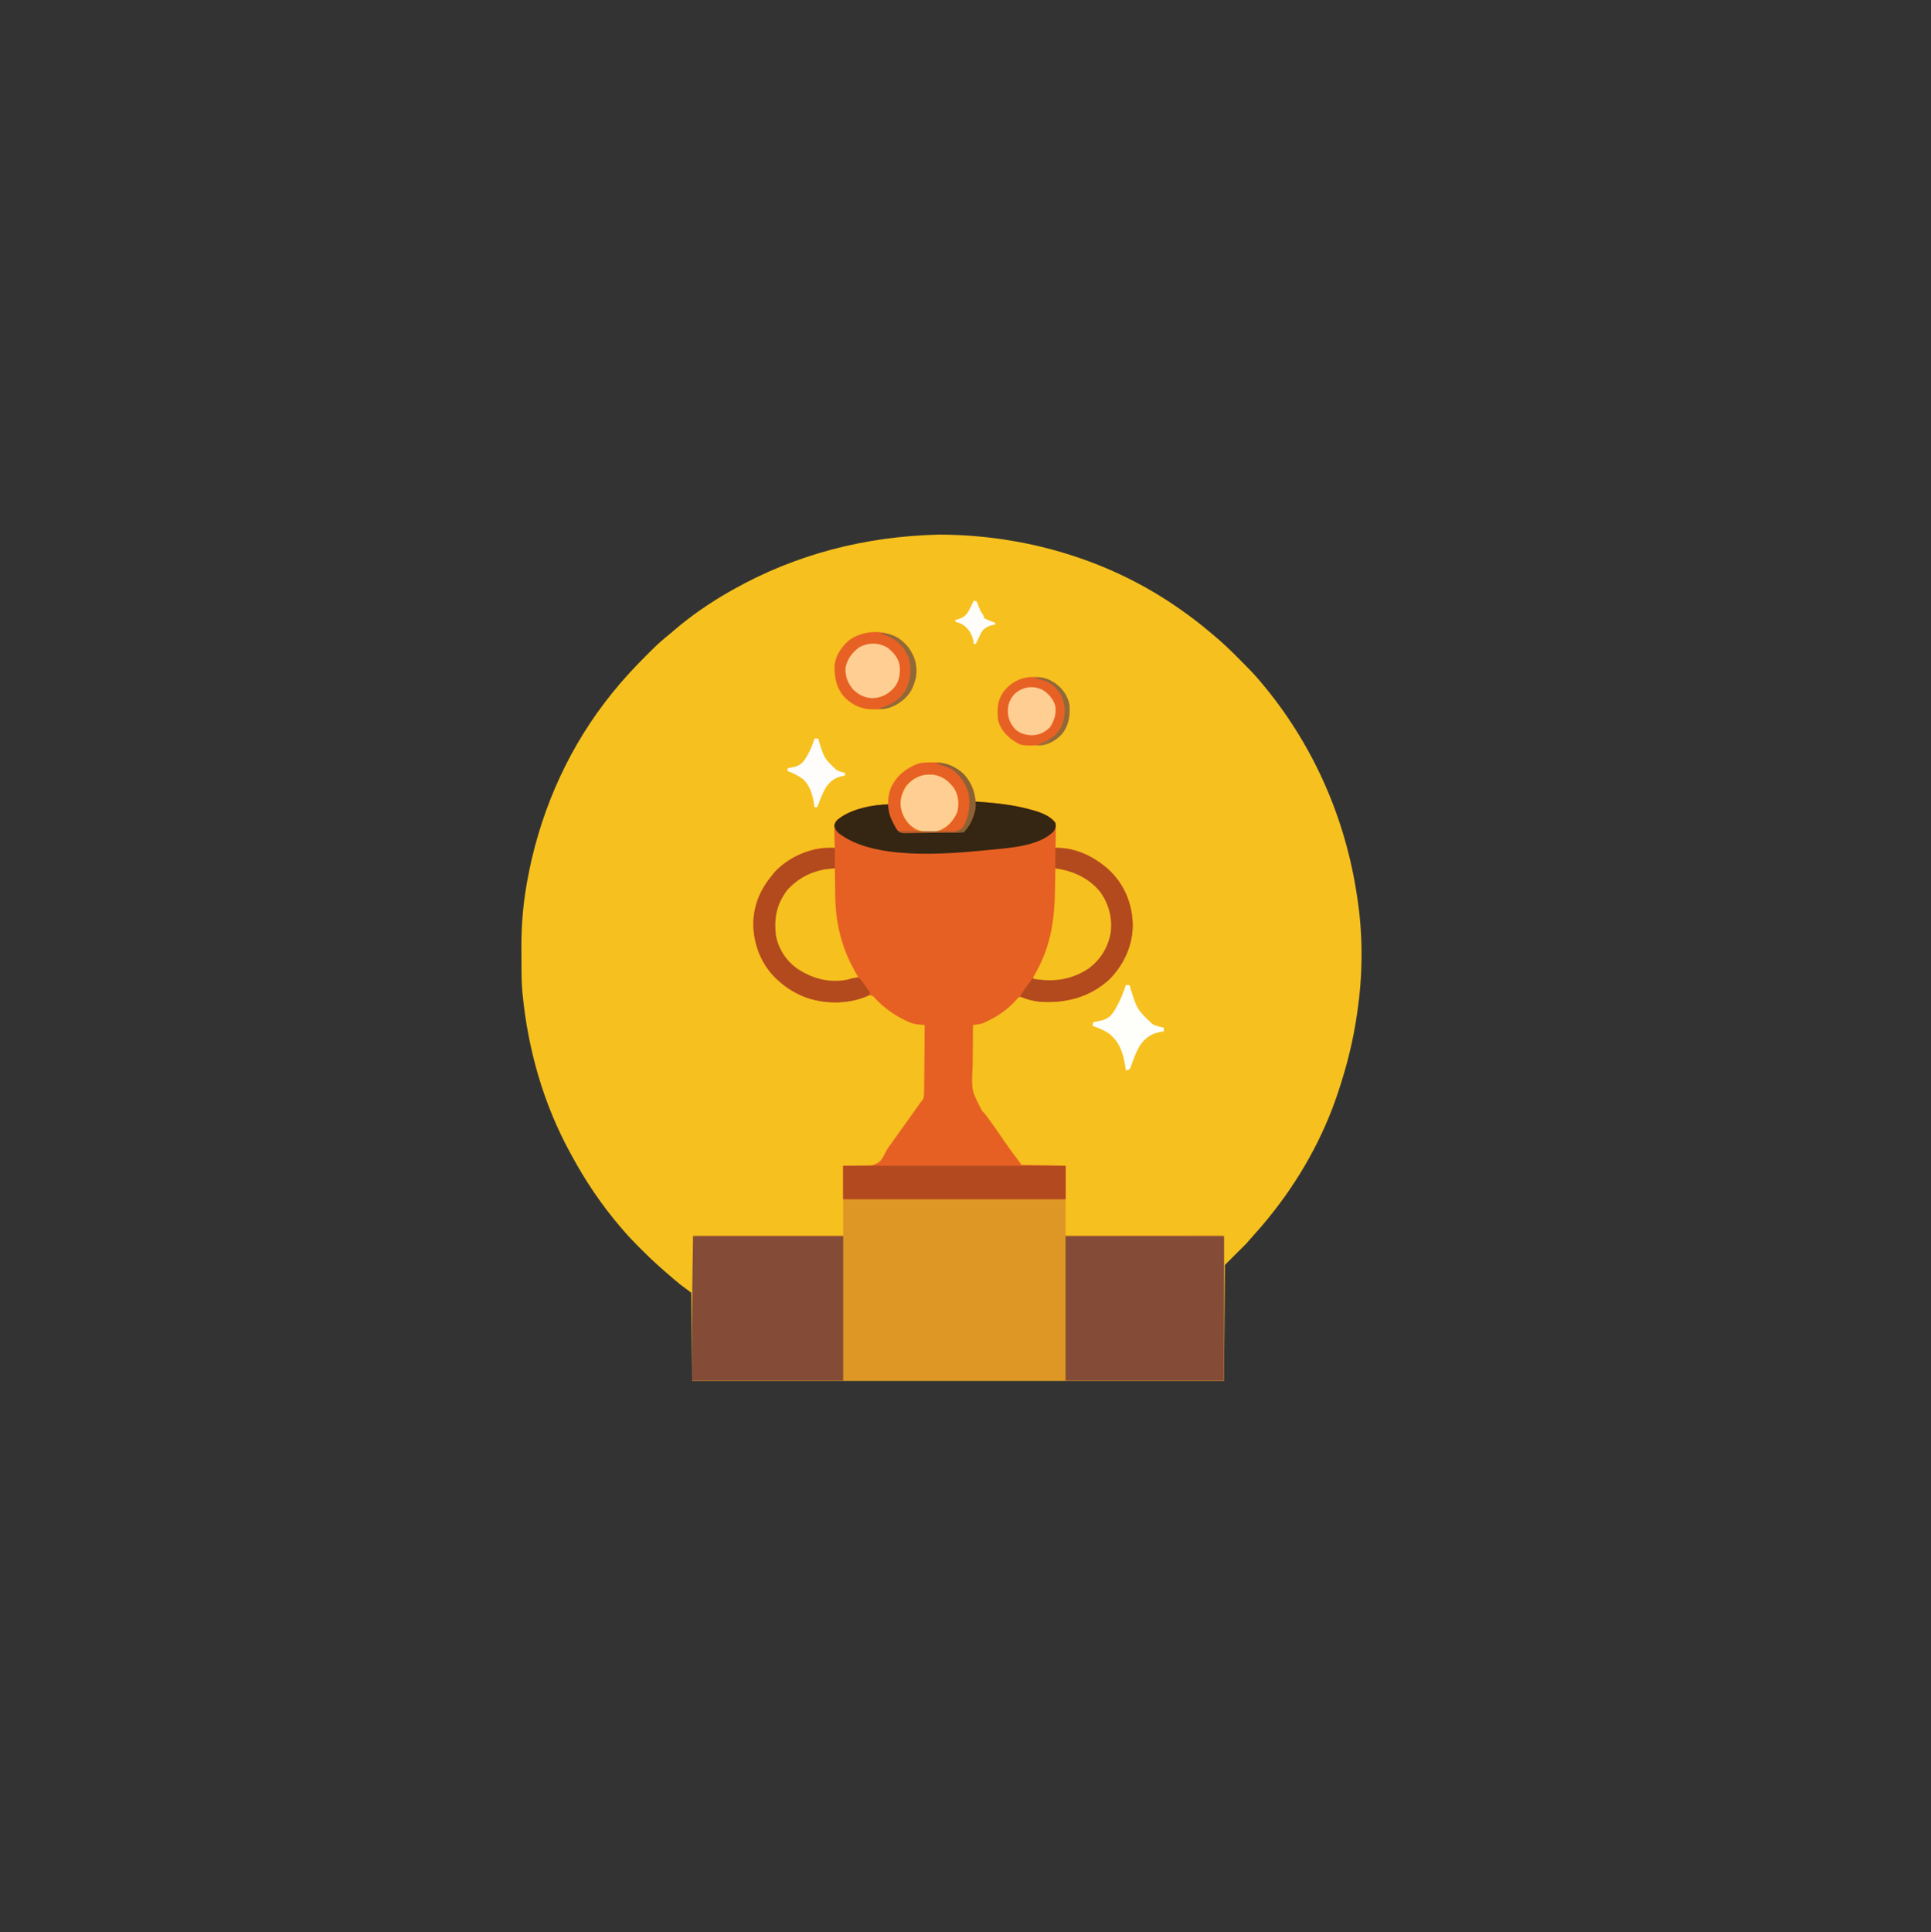
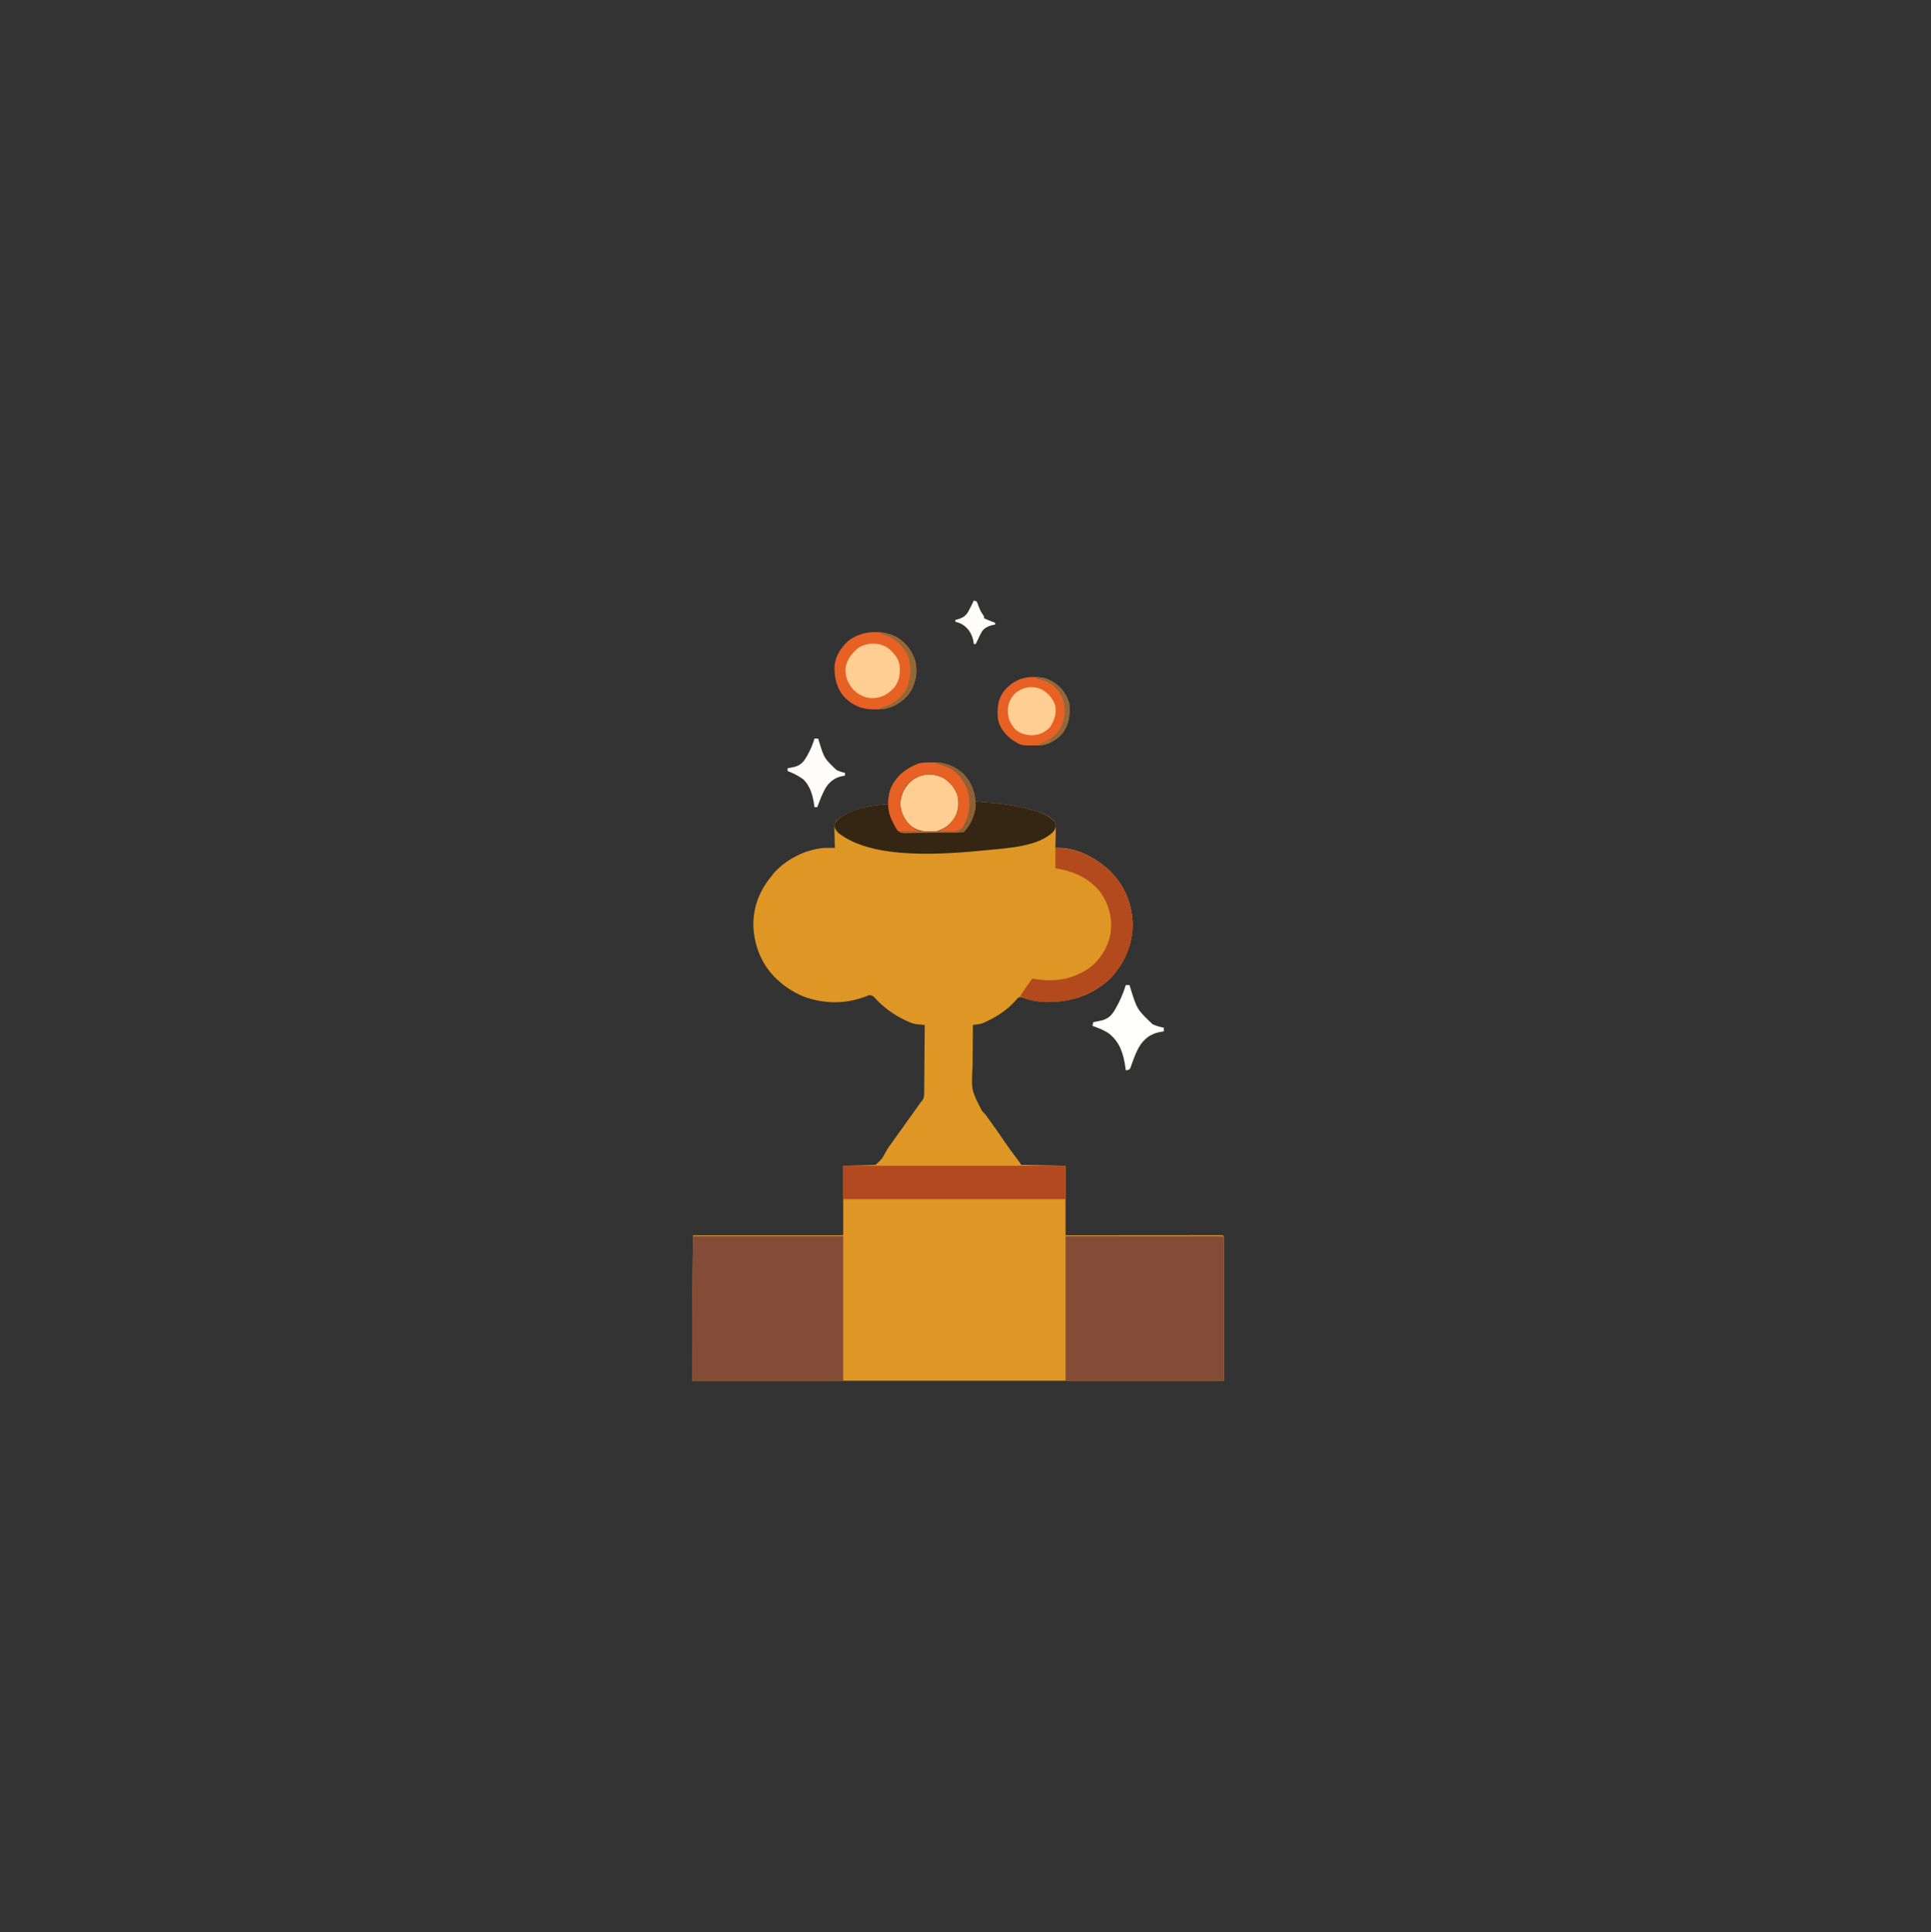
<svg xmlns="http://www.w3.org/2000/svg" width="2084" height="2085">
  <rect width="100%" height="100%" fill="#333333" stroke="none" />
-   <path d="M0 0 C3.152 -0.038 6.29 0.01 9.441 0.09 C10.259 0.108 11.076 0.126 11.917 0.144 C100.199 2.252 187.993 29.082 260.441 80.09 C261.129 80.57 261.817 81.049 262.526 81.543 C273.081 88.927 283.221 96.721 293.043 105.056 C294.864 106.6 296.694 108.132 298.53 109.659 C307.087 116.825 315.078 124.445 322.93 132.373 C324.896 134.357 326.87 136.334 328.846 138.309 C334.917 144.397 340.936 150.477 346.441 157.09 C346.972 157.714 347.502 158.337 348.049 158.98 C404.086 225.081 439.665 305.437 452.147 391.073 C452.421 392.949 452.703 394.824 452.985 396.699 C458.453 434.717 458.058 476.099 452.441 514.09 C452.184 515.914 452.184 515.914 451.921 517.776 C447.936 545.512 441.232 572.501 432.441 599.09 C432.115 600.088 431.788 601.087 431.452 602.116 C415.377 650.687 389.631 696.414 357.441 736.09 C356.662 737.063 355.882 738.036 355.078 739.039 C350.797 744.341 346.375 749.478 341.777 754.508 C338.622 757.996 335.539 761.55 332.441 765.09 C324.851 772.68 317.261 780.27 309.441 788.09 C309.111 829.34 308.781 870.59 308.441 913.09 C119.021 913.09 -70.399 913.09 -265.559 913.09 C-265.889 881.74 -266.219 850.39 -266.559 818.09 C-272.499 813.635 -272.499 813.635 -278.559 809.09 C-280.83 807.241 -283.085 805.371 -285.309 803.465 C-285.852 803 -286.395 802.536 -286.954 802.057 C-288.493 800.739 -290.026 799.415 -291.559 798.09 C-292.3 797.45 -293.041 796.811 -293.805 796.152 C-295.733 794.476 -297.646 792.784 -299.559 791.09 C-300.268 790.466 -300.977 789.841 -301.708 789.198 C-307.927 783.671 -313.887 777.917 -319.755 772.024 C-321.252 770.522 -322.753 769.025 -324.256 767.529 C-329.567 762.222 -334.7 756.819 -339.559 751.09 C-340.404 750.126 -341.25 749.161 -342.121 748.168 C-362.7 724.291 -380.561 697.795 -395.559 670.09 C-396.045 669.205 -396.531 668.32 -397.032 667.408 C-426.011 614.506 -442.673 555.963 -448.559 496.09 C-448.644 495.221 -448.73 494.353 -448.819 493.458 C-449.52 485.839 -449.734 478.277 -449.762 470.629 C-449.767 469.363 -449.773 468.097 -449.779 466.793 C-449.788 464.119 -449.795 461.445 -449.799 458.771 C-449.805 454.788 -449.839 450.806 -449.871 446.824 C-449.967 423.731 -448.305 400.861 -444.309 378.09 C-444.098 376.87 -443.888 375.651 -443.671 374.394 C-431.305 304.918 -403.283 238.435 -360.559 182.09 C-360.085 181.464 -359.611 180.839 -359.123 180.194 C-354.118 173.63 -348.915 167.244 -343.559 160.965 C-342.902 160.195 -342.902 160.195 -342.232 159.409 C-333.617 149.426 -324.547 139.891 -315.225 130.571 C-313.554 128.898 -311.892 127.218 -310.23 125.537 C-303.649 118.921 -296.877 112.892 -289.559 107.09 C-288.434 106.143 -287.314 105.19 -286.203 104.227 C-267.224 87.813 -246.372 73.479 -224.559 61.09 C-223.775 60.645 -222.991 60.199 -222.184 59.741 C-153.514 20.997 -78.747 1.988 0 0 Z " fill="#F6C01E" transform="translate(1012.559,576.91)" />
  <path d="M0 0 C19.776 1.36 38.886 3.121 58.062 8.312 C59.085 8.584 60.108 8.856 61.162 9.135 C69.572 11.528 81.241 15.238 86 23 C86.585 27.623 86.469 32.162 86.312 36.812 C86.29 38.078 86.267 39.343 86.244 40.646 C86.185 43.766 86.103 46.882 86 50 C86.561 49.981 87.121 49.962 87.698 49.943 C108.945 49.536 129.383 60.375 144.63 74.521 C160.615 90.078 169.114 110.652 169.438 132.875 C169.325 154.826 160.43 174.664 145.461 190.629 C125.927 209.45 102.078 216.541 75.5 216.297 C66.432 216.037 57.899 214.074 49.355 211.07 C46.788 210.737 46.788 210.737 44.598 212.957 C43.761 213.899 42.924 214.842 42.062 215.812 C33.669 224.757 24.165 231.249 13.125 236.562 C12.436 236.897 11.747 237.232 11.037 237.577 C10.032 238.036 10.032 238.036 9.008 238.504 C8.427 238.77 7.845 239.036 7.247 239.311 C5.077 239.977 3.109 240.277 0.86 240.543 C-1.051 240.769 -1.051 240.769 -3 241 C-3.148 251.007 -3.23 261.012 -3.231 271.02 C-3.233 275.669 -3.257 280.316 -3.333 284.965 C-4.776 311.494 -4.776 311.494 6.97 334.087 C7.497 334.588 8.024 335.089 8.566 335.605 C10.531 337.517 12.023 339.667 13.559 341.93 C14.518 343.245 15.477 344.56 16.438 345.875 C21.489 352.824 26.353 359.884 31.169 366.997 C35.372 373.169 39.776 379.167 44.307 385.102 C47.915 389.831 47.915 389.831 49 392 C64.84 392.33 80.68 392.66 97 393 C97 417.75 97 442.5 97 468 C109.26 467.988 121.521 467.977 134.152 467.965 C141.895 467.96 149.638 467.955 157.381 467.951 C169.685 467.945 181.989 467.938 194.293 467.925 C203.252 467.915 212.211 467.908 221.17 467.906 C225.917 467.905 230.664 467.902 235.411 467.894 C239.874 467.888 244.336 467.885 248.799 467.887 C250.441 467.887 252.084 467.885 253.727 467.881 C255.96 467.876 258.193 467.877 260.426 467.88 C261.679 467.879 262.931 467.878 264.222 467.877 C267 468 267 468 268 469 C268 520.48 268 571.96 268 625 C78.58 625 -110.84 625 -306 625 C-306 572.666 -305.844 520.328 -305 468 C-251.54 468 -198.08 468 -143 468 C-143 443.25 -143 418.5 -143 393 C-131.45 392.67 -119.9 392.34 -108 392 C-101.184 385.68 -101.184 385.68 -97.125 378.28 C-95.219 374.418 -92.612 371.081 -90.062 367.625 C-89.06 366.203 -88.062 364.779 -87.066 363.352 C-83.92 358.87 -80.714 354.433 -77.5 350 C-72.569 343.197 -67.697 336.356 -62.869 329.48 C-62.404 328.819 -61.94 328.158 -61.461 327.477 C-61.057 326.9 -60.652 326.323 -60.236 325.729 C-59 324 -59 324 -57.45 322.374 C-55.44 319.084 -55.56 316.036 -55.568 312.294 C-55.557 311.523 -55.547 310.752 -55.537 309.957 C-55.507 307.414 -55.497 304.871 -55.488 302.328 C-55.471 300.563 -55.453 298.797 -55.434 297.032 C-55.386 292.389 -55.357 287.747 -55.33 283.104 C-55.301 278.365 -55.254 273.626 -55.209 268.887 C-55.123 259.591 -55.056 250.296 -55 241 C-56.119 240.915 -56.119 240.915 -57.26 240.829 C-58.244 240.748 -59.227 240.667 -60.24 240.584 C-61.7 240.468 -61.7 240.468 -63.188 240.35 C-67.121 239.86 -70.377 238.619 -73.938 236.938 C-74.616 236.627 -75.295 236.317 -75.995 235.998 C-88.216 230.238 -99.733 221.891 -108.812 211.875 C-111.263 209.317 -111.263 209.317 -114.75 208.812 C-116.647 209.506 -118.543 210.204 -120.434 210.914 C-142.507 219.117 -167.321 218.187 -189 209 C-197.534 205.006 -204.978 200.279 -212 194 C-212.833 193.261 -213.665 192.523 -214.523 191.762 C-230.528 176.717 -238.909 156.544 -239.93 134.719 C-240.323 113.901 -233.398 95.973 -220 80 C-219.237 78.989 -218.474 77.979 -217.688 76.938 C-204.111 62.098 -184.066 51.841 -164 50 C-159.998 49.908 -156.002 49.929 -152 50 C-152.026 49.208 -152.052 48.417 -152.079 47.601 C-152.183 44.005 -152.248 40.409 -152.312 36.812 C-152.375 34.944 -152.375 34.944 -152.439 33.037 C-152.563 23.787 -152.563 23.787 -149.707 19.797 C-148.814 19.204 -147.92 18.611 -147 18 C-146.389 17.524 -145.778 17.049 -145.148 16.559 C-130.734 7.446 -110.941 3.393 -94 3 C-93.853 3.883 -93.706 4.766 -93.555 5.676 C-91.987 14.062 -89.66 20.84 -85 28 C-84.415 29.043 -84.415 29.043 -83.817 30.108 C-82.085 32.281 -82.085 32.281 -79.06 32.535 C-77.859 32.55 -76.658 32.565 -75.421 32.581 C-74.425 32.601 -74.425 32.601 -73.409 32.622 C-71.214 32.66 -69.02 32.668 -66.824 32.672 C-65.296 32.685 -63.768 32.698 -62.239 32.712 C-59.034 32.736 -55.829 32.744 -52.623 32.741 C-48.523 32.741 -44.426 32.795 -40.327 32.864 C-37.169 32.909 -34.011 32.917 -30.853 32.915 C-29.342 32.919 -27.832 32.937 -26.321 32.968 C-18.066 33.39 -18.066 33.39 -10.761 30.262 C-9.203 28.227 -8.067 26.324 -7 24 C-6.469 23.015 -5.938 22.03 -5.391 21.016 C-4.826 19.647 -4.826 19.647 -4.25 18.25 C-3.863 17.348 -3.477 16.445 -3.078 15.516 C-1.519 10.432 -0.783 5.252 0 0 Z " fill="#DE9724" transform="translate(1053,865)" />
-   <path d="M0 0 C19.776 1.36 38.886 3.121 58.062 8.312 C59.085 8.584 60.108 8.856 61.162 9.135 C69.572 11.528 81.241 15.238 86 23 C86.585 27.623 86.469 32.162 86.312 36.812 C86.29 38.078 86.267 39.343 86.244 40.646 C86.185 43.766 86.103 46.882 86 50 C86.561 49.981 87.121 49.962 87.698 49.943 C108.945 49.536 129.383 60.375 144.63 74.521 C160.615 90.078 169.114 110.652 169.438 132.875 C169.325 154.826 160.43 174.664 145.461 190.629 C125.927 209.45 102.078 216.541 75.5 216.297 C66.432 216.037 57.899 214.074 49.355 211.07 C46.788 210.737 46.788 210.737 44.598 212.957 C43.761 213.899 42.924 214.842 42.062 215.812 C33.669 224.757 24.165 231.249 13.125 236.562 C12.436 236.897 11.747 237.232 11.037 237.577 C10.367 237.883 9.698 238.189 9.008 238.504 C8.427 238.77 7.845 239.036 7.247 239.311 C5.077 239.977 3.109 240.277 0.86 240.543 C-1.051 240.769 -1.051 240.769 -3 241 C-3.148 251.007 -3.23 261.012 -3.231 271.02 C-3.233 275.669 -3.257 280.316 -3.333 284.965 C-4.776 311.494 -4.776 311.494 6.97 334.087 C7.497 334.588 8.024 335.089 8.566 335.605 C10.531 337.517 12.023 339.667 13.559 341.93 C14.518 343.245 15.477 344.56 16.438 345.875 C21.489 352.824 26.353 359.884 31.169 366.997 C35.372 373.169 39.776 379.167 44.307 385.102 C47.915 389.831 47.915 389.831 49 392 C64.84 392.33 80.68 392.66 97 393 C97 404.88 97 416.76 97 429 C17.8 429 -61.4 429 -143 429 C-143 417.12 -143 405.24 -143 393 C-137.472 393.165 -131.945 393.33 -126.25 393.5 C-114.071 393.859 -114.071 393.859 -103.426 388.969 C-100.741 385.721 -98.883 382.095 -97.125 378.28 C-95.219 374.418 -92.612 371.081 -90.062 367.625 C-89.06 366.203 -88.062 364.779 -87.066 363.352 C-83.92 358.87 -80.714 354.433 -77.5 350 C-72.569 343.197 -67.697 336.356 -62.869 329.48 C-62.404 328.819 -61.94 328.158 -61.461 327.477 C-61.057 326.9 -60.652 326.323 -60.236 325.729 C-59 324 -59 324 -57.45 322.374 C-55.44 319.084 -55.56 316.036 -55.568 312.294 C-55.557 311.523 -55.547 310.752 -55.537 309.957 C-55.507 307.414 -55.497 304.871 -55.488 302.328 C-55.471 300.563 -55.453 298.797 -55.434 297.032 C-55.386 292.389 -55.357 287.747 -55.33 283.104 C-55.301 278.365 -55.254 273.626 -55.209 268.887 C-55.123 259.591 -55.056 250.296 -55 241 C-56.119 240.915 -56.119 240.915 -57.26 240.829 C-58.244 240.748 -59.227 240.667 -60.24 240.584 C-61.7 240.468 -61.7 240.468 -63.188 240.35 C-67.121 239.86 -70.377 238.619 -73.938 236.938 C-74.616 236.627 -75.295 236.317 -75.995 235.998 C-88.216 230.238 -99.733 221.891 -108.812 211.875 C-111.263 209.317 -111.263 209.317 -114.75 208.812 C-116.647 209.506 -118.543 210.204 -120.434 210.914 C-142.507 219.117 -167.321 218.187 -189 209 C-197.534 205.006 -204.978 200.279 -212 194 C-212.833 193.261 -213.665 192.523 -214.523 191.762 C-230.528 176.717 -238.909 156.544 -239.93 134.719 C-240.323 113.901 -233.398 95.973 -220 80 C-219.237 78.989 -218.474 77.979 -217.688 76.938 C-204.111 62.098 -184.066 51.841 -164 50 C-159.998 49.908 -156.002 49.929 -152 50 C-152.026 49.208 -152.052 48.417 -152.079 47.601 C-152.183 44.005 -152.248 40.409 -152.312 36.812 C-152.354 35.567 -152.396 34.321 -152.439 33.037 C-152.563 23.787 -152.563 23.787 -149.707 19.797 C-148.814 19.204 -147.92 18.611 -147 18 C-146.389 17.524 -145.778 17.049 -145.148 16.559 C-130.734 7.446 -110.941 3.393 -94 3 C-93.853 3.883 -93.706 4.766 -93.555 5.676 C-91.987 14.062 -89.66 20.84 -85 28 C-84.415 29.043 -84.415 29.043 -83.817 30.108 C-82.085 32.281 -82.085 32.281 -79.06 32.535 C-77.859 32.55 -76.658 32.565 -75.421 32.581 C-74.425 32.601 -74.425 32.601 -73.409 32.622 C-71.214 32.66 -69.02 32.668 -66.824 32.672 C-65.296 32.685 -63.768 32.698 -62.239 32.712 C-59.034 32.736 -55.829 32.744 -52.623 32.741 C-48.523 32.741 -44.426 32.795 -40.327 32.864 C-37.169 32.909 -34.011 32.917 -30.853 32.915 C-29.342 32.919 -27.832 32.937 -26.321 32.968 C-18.066 33.39 -18.066 33.39 -10.761 30.262 C-9.203 28.227 -8.067 26.324 -7 24 C-6.469 23.015 -5.938 22.03 -5.391 21.016 C-4.826 19.647 -4.826 19.647 -4.25 18.25 C-3.863 17.348 -3.477 16.445 -3.078 15.516 C-1.519 10.432 -0.783 5.252 0 0 Z " fill="#E76023" transform="translate(1053,865)" />
  <path d="M0 0 C56.43 0 112.86 0 171 0 C171 51.48 171 102.96 171 156 C114.57 156 58.14 156 0 156 C0 104.52 0 53.04 0 0 Z " fill="#844C37" transform="translate(1150,1334)" />
  <path d="M0 0 C53.46 0 106.92 0 162 0 C162 51.48 162 102.96 162 156 C108.21 156 54.42 156 -1 156 C-1.021 141.583 -1.041 127.166 -1.062 112.312 C-1.072 107.908 -1.081 103.504 -1.09 98.966 C-1.112 65.954 -0.541 33.023 0 0 Z " fill="#844C37" transform="translate(748,1334)" />
  <path d="M0 0 C79.2 0 158.4 0 240 0 C240 11.88 240 23.76 240 36 C160.8 36 81.6 36 0 36 C0 24.12 0 12.24 0 0 Z " fill="#B2491F" transform="translate(910,1258)" />
  <path d="M0 0 C19.776 1.36 38.886 3.121 58.062 8.312 C59.085 8.584 60.108 8.856 61.162 9.135 C69.986 11.645 80.417 15.299 86 23 C86.838 26.938 86.276 28.528 84.25 32 C68.809 48.289 35.408 50.116 14.375 52.188 C13.504 52.274 12.633 52.361 11.735 52.45 C-33.203 56.793 -110.328 63.403 -148 34 C-150.704 31.296 -151.856 29.768 -152.562 26 C-151.684 21.313 -148.992 19.478 -145.273 16.719 C-131.234 7.244 -110.754 3.389 -94 3 C-93.853 3.883 -93.706 4.766 -93.555 5.676 C-91.987 14.062 -89.66 20.84 -85 28 C-84.415 29.043 -84.415 29.043 -83.817 30.108 C-82.085 32.281 -82.085 32.281 -79.06 32.535 C-77.859 32.55 -76.658 32.565 -75.421 32.581 C-74.425 32.601 -74.425 32.601 -73.409 32.622 C-71.214 32.66 -69.02 32.668 -66.824 32.672 C-65.296 32.685 -63.768 32.698 -62.239 32.712 C-59.034 32.736 -55.829 32.744 -52.623 32.741 C-48.523 32.741 -44.426 32.795 -40.327 32.864 C-37.169 32.909 -34.011 32.917 -30.853 32.915 C-29.342 32.919 -27.832 32.937 -26.321 32.968 C-18.066 33.39 -18.066 33.39 -10.761 30.262 C-9.203 28.227 -8.067 26.324 -7 24 C-6.469 23.015 -5.938 22.03 -5.391 21.016 C-4.826 19.647 -4.826 19.647 -4.25 18.25 C-3.863 17.348 -3.477 16.445 -3.078 15.516 C-1.519 10.432 -0.783 5.252 0 0 Z " fill="#342612" transform="translate(1053,865)" />
-   <path d="M0 0 C1.348 0.005 1.348 0.005 2.723 0.011 C3.749 0.018 3.749 0.018 4.795 0.025 C4.801 0.624 4.807 1.223 4.813 1.84 C4.878 8.169 4.963 14.497 5.058 20.826 C5.091 23.176 5.119 25.527 5.142 27.877 C5.474 61.015 12.605 88.588 29.795 117.025 C15.804 124.32 -1.543 123.807 -16.451 119.349 C-32.845 113.566 -46.724 102.514 -55.08 87.15 C-61.003 74.052 -63.335 55.998 -58.173 42.208 C-57.854 41.488 -57.534 40.767 -57.205 40.025 C-56.694 38.805 -56.694 38.805 -56.173 37.56 C-49.074 21.994 -35.784 10.057 -19.982 3.736 C-13.273 1.425 -7.12 -0.037 0 0 Z " fill="#F6C01E" transform="translate(896.205,936.975)" />
-   <path d="M0 0 C1.755 0.142 3.509 0.289 5.263 0.439 C6.24 0.52 7.217 0.602 8.224 0.686 C22.778 2.334 34.864 11.058 45 21 C45.566 21.541 46.132 22.083 46.715 22.641 C55.879 32.266 60.969 46.693 61.438 59.75 C61.015 76.537 54.565 91.474 42.852 103.309 C28.964 116.416 11.206 122.726 -7.84 122.23 C-12.932 121.859 -18.071 121.377 -23 120 C-23.33 119.34 -23.66 118.68 -24 118 C-22.754 115.483 -21.446 113.065 -20.062 110.625 C-4.56 82.224 -0.843 54.396 -0.375 22.438 C-0.337 20.251 -0.298 18.064 -0.258 15.877 C-0.163 10.585 -0.078 5.292 0 0 Z " fill="#F6C01E" transform="translate(1139,937)" />
-   <path d="M0 0 C0 7.26 0 14.52 0 22 C-2.351 22.227 -4.702 22.454 -7.125 22.688 C-24.346 24.694 -39.15 32.306 -51 45 C-62.872 60.487 -65.808 75.569 -63.57 94.668 C-60.671 109.361 -52.316 122.188 -39.984 130.641 C-23.87 141.148 -6.243 145.797 12.875 142.289 C15.028 141.756 17.173 141.185 19.301 140.559 C22.392 139.919 24.047 139.867 27 141 C29.133 143.363 29.133 143.363 31.125 146.312 C32.119 147.761 32.119 147.761 33.133 149.238 C33.749 150.15 34.365 151.061 35 152 C35.893 153.073 35.893 153.073 36.805 154.168 C37.199 154.773 37.594 155.377 38 156 C37.67 156.99 37.34 157.98 37 159 C16.722 168.625 -8.916 168.84 -30 161.812 C-41.206 157.554 -51.056 151.997 -60 144 C-60.833 143.261 -61.665 142.523 -62.523 141.762 C-78.528 126.717 -86.909 106.544 -87.93 84.719 C-88.323 63.901 -81.398 45.973 -68 30 C-67.237 28.989 -66.474 27.979 -65.688 26.938 C-48.895 8.583 -24.616 -0.912 0 0 Z " fill="#B24A1E" transform="translate(901,915)" />
  <path d="M0 0 C9.275 6.379 15.705 14.88 18.789 25.715 C20.147 33.351 20.206 40.331 17.789 47.715 C17.554 48.514 17.32 49.313 17.078 50.137 C13.66 60.235 6.568 67.235 -2.559 72.461 C-10.172 76.06 -16.056 77.269 -24.461 77.215 C-25.481 77.209 -26.501 77.203 -27.551 77.198 C-39.511 76.914 -48.535 72.994 -57.211 64.715 C-66.106 55.163 -68.81 43.607 -68.555 30.902 C-67.966 20.115 -61.703 10.706 -53.961 3.527 C-39.475 -8.28 -16.006 -9.304 0 0 Z " fill="#E76124" transform="translate(969.211,688.285)" />
  <path d="M0 0 C22.939 0 43.766 10.057 60.113 25.965 C75.939 42.14 83.539 62.988 83.424 85.458 C82.801 107.441 72.752 127.823 57 143 C35.574 161.493 10.9 167.737 -17 166 C-24.143 165.058 -31.664 163.543 -38 160 C-35.847 156.288 -33.483 152.829 -30.938 149.375 C-28.903 146.61 -26.904 143.857 -25 141 C-24.14 141.144 -23.28 141.289 -22.395 141.438 C-0.7 144.844 17.285 142.154 35.727 130.238 C48.428 120.876 56.579 107.767 59.559 92.27 C61.787 75.763 57.832 60.507 48 47 C35.704 32.124 18.766 24.79 0 22 C0 14.74 0 7.48 0 0 Z " fill="#B24A1E" transform="translate(1139,915)" />
  <path d="M0 0 C0.835 0.006 1.67 0.012 2.53 0.019 C8.888 0.18 14.074 1.19 19.625 4.438 C20.677 5.036 21.729 5.634 22.812 6.25 C30.709 12.392 35.438 18.878 38.625 28.438 C39.587 41.065 38.615 51.523 30.438 61.812 C23.908 68.656 15.293 73.338 5.797 73.773 C-13.106 74.091 -13.106 74.091 -20.375 69.438 C-21.159 68.94 -21.942 68.442 -22.75 67.93 C-30.225 62.643 -36.674 54.632 -38.375 45.438 C-39.399 32.722 -38.656 23.173 -30.125 13.125 C-21.692 4.319 -12.225 -0.153 0 0 Z " fill="#E76124" transform="translate(1115.375,730.562)" />
  <path d="M0 0 C5.824 4.111 10.008 8.537 13 15 C13.412 15.887 13.825 16.774 14.25 17.688 C16.269 26.603 15.635 35.045 11 43 C5.792 50.317 0.506 54.165 -8 57 C-19.335 57.847 -28.238 57.782 -37.238 50.086 C-43.516 43.774 -46.986 35.81 -47.438 26.875 C-46.237 16.244 -42.553 8.427 -34.125 1.688 C-23.415 -5.743 -11.591 -6.112 0 0 Z " fill="#FECE92" transform="translate(1019,840)" />
  <path d="M0 0 C0.9 -0.021 1.8 -0.041 2.727 -0.062 C15.29 -0.135 25.798 4.351 35.062 12.812 C44.112 22.523 47.59 33.286 47.875 46.25 C47.631 49.785 46.983 52.891 45.875 56.25 C45.604 57.09 45.334 57.931 45.055 58.797 C42.803 65.04 39.596 70.529 34.875 75.25 C32.76 75.386 30.641 75.452 28.523 75.49 C27.859 75.503 27.196 75.516 26.512 75.53 C19.558 75.657 12.604 75.713 5.649 75.765 C2.35 75.792 -0.948 75.84 -4.247 75.908 C-8.23 75.99 -12.211 76.033 -16.194 76.048 C-17.71 76.06 -19.227 76.086 -20.743 76.126 C-32.602 76.425 -32.602 76.425 -36.367 73.519 C-37.927 71.483 -39.059 69.577 -40.125 67.25 C-40.668 66.256 -41.21 65.262 -41.77 64.238 C-42.155 63.355 -42.54 62.472 -42.938 61.562 C-43.336 60.672 -43.734 59.781 -44.145 58.863 C-47.874 48.923 -47.276 36.91 -43.512 27.098 C-37.167 14.068 -27.484 6.341 -14.125 1.25 C-9.451 -0.119 -4.836 0.027 0 0 Z M-27.125 25.25 C-32.28 33.333 -34.543 41.62 -32.512 51.117 C-29.81 60.474 -25.064 67.204 -16.688 72.312 C-8.977 75.75 0.569 75.503 8.688 73.586 C18.286 69.753 23.901 62.644 28.125 53.562 C30.142 44.654 29.518 36.196 24.875 28.25 C19.056 20.234 12.75 15.225 2.875 13.25 C-9.413 12 -19.003 15.878 -27.125 25.25 Z " fill="#E76024" transform="translate(1005.125,822.75)" />
  <path d="M0 0 C6.592 5.395 11.983 11.257 13 20 C13.705 28.632 12.423 36.53 6.75 43.312 C-0.062 50.397 -6.349 53.942 -16.375 54.375 C-24.68 54.182 -31.129 50.815 -37.137 45.168 C-43.026 38.315 -45.98 30.856 -45.449 21.816 C-43.94 12.353 -38.38 5.396 -30.938 -0.375 C-21.188 -5.768 -9.62 -5.895 0 0 Z " fill="#FECE92" transform="translate(958,699)" />
  <path d="M0 0 C1.32 0 2.64 0 4 0 C4.34 1.125 4.681 2.251 5.031 3.41 C12.152 26.265 12.152 26.265 28.938 42.312 C32.853 44.098 36.8 45.1 41 46 C41 47.32 41 48.64 41 50 C40.394 50.075 39.788 50.15 39.164 50.227 C29.23 51.786 22.451 55.506 16.375 63.625 C11.992 70.033 9.295 77.165 6.738 84.459 C6.436 85.293 6.135 86.126 5.824 86.984 C5.567 87.734 5.31 88.484 5.046 89.257 C4 91 4 91 1.886 91.751 C1.264 91.833 0.641 91.915 0 92 C-0.11 91.178 -0.219 90.355 -0.332 89.508 C-2.416 74.838 -5.938 62.135 -17.965 52.426 C-23.51 48.541 -29.66 46.264 -36 44 C-35.67 42.68 -35.34 41.36 -35 40 C-34.131 39.83 -33.262 39.66 -32.367 39.484 C-31.215 39.242 -30.062 39 -28.875 38.75 C-27.17 38.402 -27.17 38.402 -25.43 38.047 C-18.818 36.029 -15.415 32.815 -11.938 26.938 C-11.6 26.367 -11.262 25.796 -10.913 25.208 C-6.232 17.158 -2.764 8.874 0 0 Z " fill="#FEFEFB" transform="translate(1215,1063)" />
  <path d="M0 0 C7.118 4.051 12.368 10.087 14.688 18 C15.85 26.589 13.494 33.697 8.812 40.875 C3.165 46.522 -2.662 49.042 -10.562 49.375 C-17.347 49.209 -23.185 47.716 -28.387 43.199 C-34.669 36.416 -36.869 30.139 -36.594 20.93 C-35.888 13.576 -32.899 7.866 -27.312 3 C-18.873 -2.957 -9.533 -4.253 0 0 Z " fill="#FECE92" transform="translate(1124.312,744)" />
  <path d="M0 0 C1.32 0 2.64 0 4 0 C4.352 1.172 4.704 2.344 5.066 3.551 C10.581 21.354 10.581 21.354 23.777 33.918 C26.823 35.401 29.688 36.295 33 37 C33 37.99 33 38.98 33 40 C32.443 40.075 31.886 40.15 31.312 40.227 C23.235 41.618 17.787 45.193 12.938 51.812 C8.639 58.681 5.921 66.473 3 74 C2.01 74 1.02 74 0 74 C-0.098 73.25 -0.196 72.5 -0.297 71.727 C-1.803 61.414 -4.386 51.549 -12 44 C-17.254 40.171 -22.963 37.362 -29 35 C-29 34.01 -29 33.02 -29 32 C-28.348 31.902 -27.695 31.804 -27.023 31.703 C-20.607 30.605 -15.761 29.406 -11.48 24.125 C-6.329 16.822 -2.544 8.558 0 0 Z " fill="#FEFDFB" transform="translate(879,797)" />
  <path d="M0 0 C0.99 0.33 1.98 0.66 3 1 C4.027 3.074 4.027 3.074 4.938 5.688 C6.123 8.888 7.286 11.704 9.25 14.5 C11 17 11 17 11 19 C14.847 21.084 18.901 22.497 23 24 C23 24.66 23 25.32 23 26 C21.804 26.227 20.608 26.454 19.375 26.688 C15.058 27.807 11.843 29.513 9 33 C7.105 36.239 5.535 39.579 4 43 C3.34 44.336 2.675 45.671 2 47 C1.34 47 0.68 47 0 47 C-0.206 45.701 -0.412 44.401 -0.625 43.062 C-2.267 35.823 -5.855 30.071 -12.125 26 C-14.71 24.505 -17.08 23.623 -20 23 C-20 22.34 -20 21.68 -20 21 C-19.112 20.78 -19.112 20.78 -18.207 20.555 C-12.592 18.961 -9.033 17.144 -6 12 C-3.891 8.049 -1.908 4.052 0 0 Z " fill="#FEFDF9" transform="translate(1051,648)" />
  <path d="M0 0 C10.932 -0.176 21.003 4.786 28.938 12.125 C37.993 22.143 41.709 32.755 42 46 C41.756 49.535 41.108 52.641 40 56 C39.729 56.84 39.459 57.681 39.18 58.547 C36.928 64.79 33.721 70.279 29 75 C26.853 75.094 24.702 75.117 22.552 75.114 C21.543 75.114 21.543 75.114 20.513 75.114 C18.278 75.113 16.043 75.105 13.809 75.098 C12.263 75.096 10.717 75.094 9.172 75.093 C5.096 75.09 1.021 75.08 -3.054 75.069 C-7.21 75.058 -11.366 75.054 -15.521 75.049 C-23.681 75.038 -31.84 75.021 -40 75 C-40 74.67 -40 74.34 -40 74 C-39.199 74.007 -38.398 74.015 -37.573 74.023 C-30.01 74.085 -22.449 74.104 -14.886 74.075 C-10.998 74.062 -7.111 74.065 -3.224 74.106 C0.531 74.145 4.284 74.141 8.039 74.106 C9.469 74.1 10.898 74.111 12.328 74.137 C20.331 74.501 20.331 74.501 27.185 71.09 C34.349 60.692 36.113 47.888 34.727 35.57 C32.658 24.604 26.55 15.298 17.938 8.312 C12.613 4.705 6.063 2.976 0 1 C0 0.67 0 0.34 0 0 Z " fill="#8C6235" transform="translate(1011,823)" />
  <path d="M0 0 C11.828 0.876 19.914 5.314 28 14 C35.753 23.63 39.002 34.045 37.75 46.484 C37.305 48.725 36.71 50.83 36 53 C35.765 53.799 35.531 54.598 35.289 55.422 C31.861 65.55 24.693 72.74 15.418 77.816 C9.954 80.491 5.234 82.468 -1 82 C-1 81.67 -1 81.34 -1 81 C-0.466 80.853 0.067 80.706 0.617 80.555 C11.511 77.275 20.245 71.795 26.246 61.957 C31.764 51.508 32.879 39.083 29.938 27.625 C26.374 17.687 19.247 9.599 9.938 4.75 C6.703 3.237 3.424 2.027 0 1 C0 0.67 0 0.34 0 0 Z " fill="#916938" transform="translate(951,683)" />
  <path d="M0 0 C9.419 -0.819 17.635 3.513 24.742 9.457 C30.994 15.186 35.622 23.031 36.273 31.59 C36.654 43.033 35.162 52.127 27.812 61.375 C21.81 67.666 13.433 72.799 4.625 73.125 C3.759 73.084 2.893 73.043 2 73 C4.221 71.863 6.446 70.806 8.734 69.809 C18.15 65.528 24.426 60.381 28.438 50.688 C32.029 40.686 32.232 30.891 28 21 C23.869 12.937 18.074 6.931 9.531 3.68 C6.37 2.697 3.212 1.799 0 1 C0 0.67 0 0.34 0 0 Z " fill="#906939" transform="translate(1118,731)" />
  <path d="M0 0 C-3.267 3.267 -6.832 3.957 -11.375 4.125 C-12.241 4.084 -13.107 4.043 -14 4 C-3.844 -1.281 -3.844 -1.281 0 0 Z " fill="#9F6E35" transform="translate(1134,800)" />
</svg>